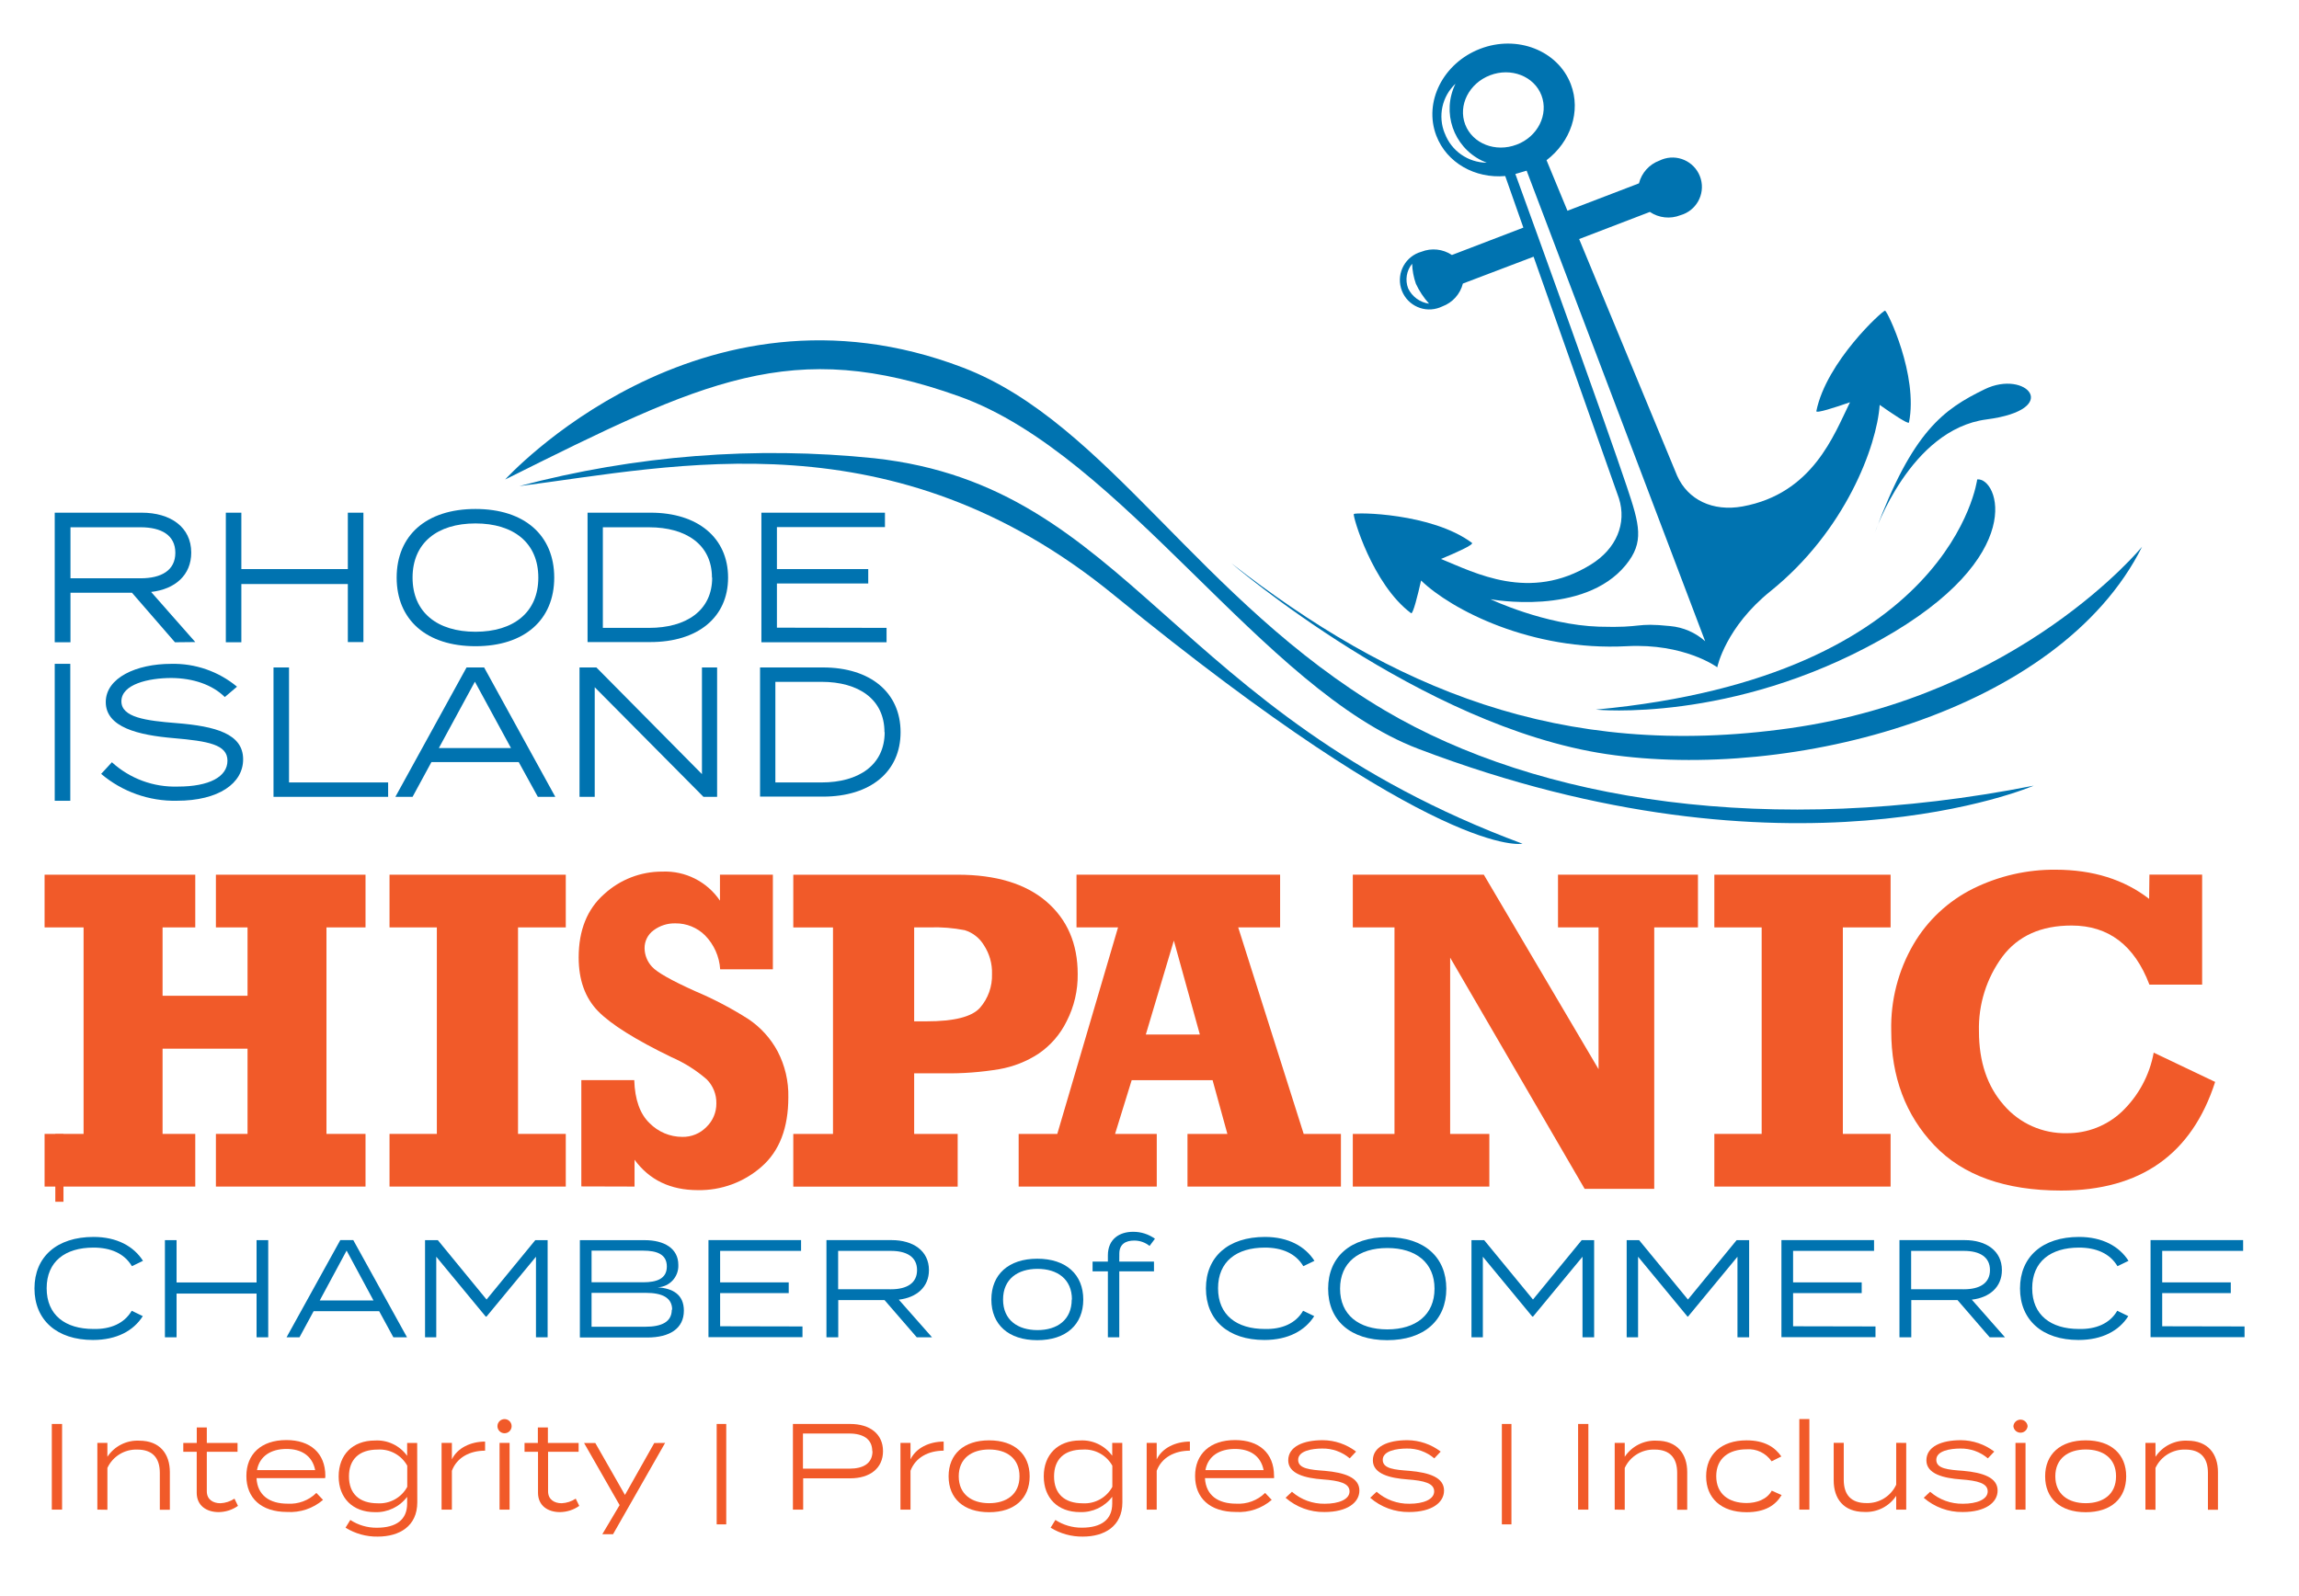
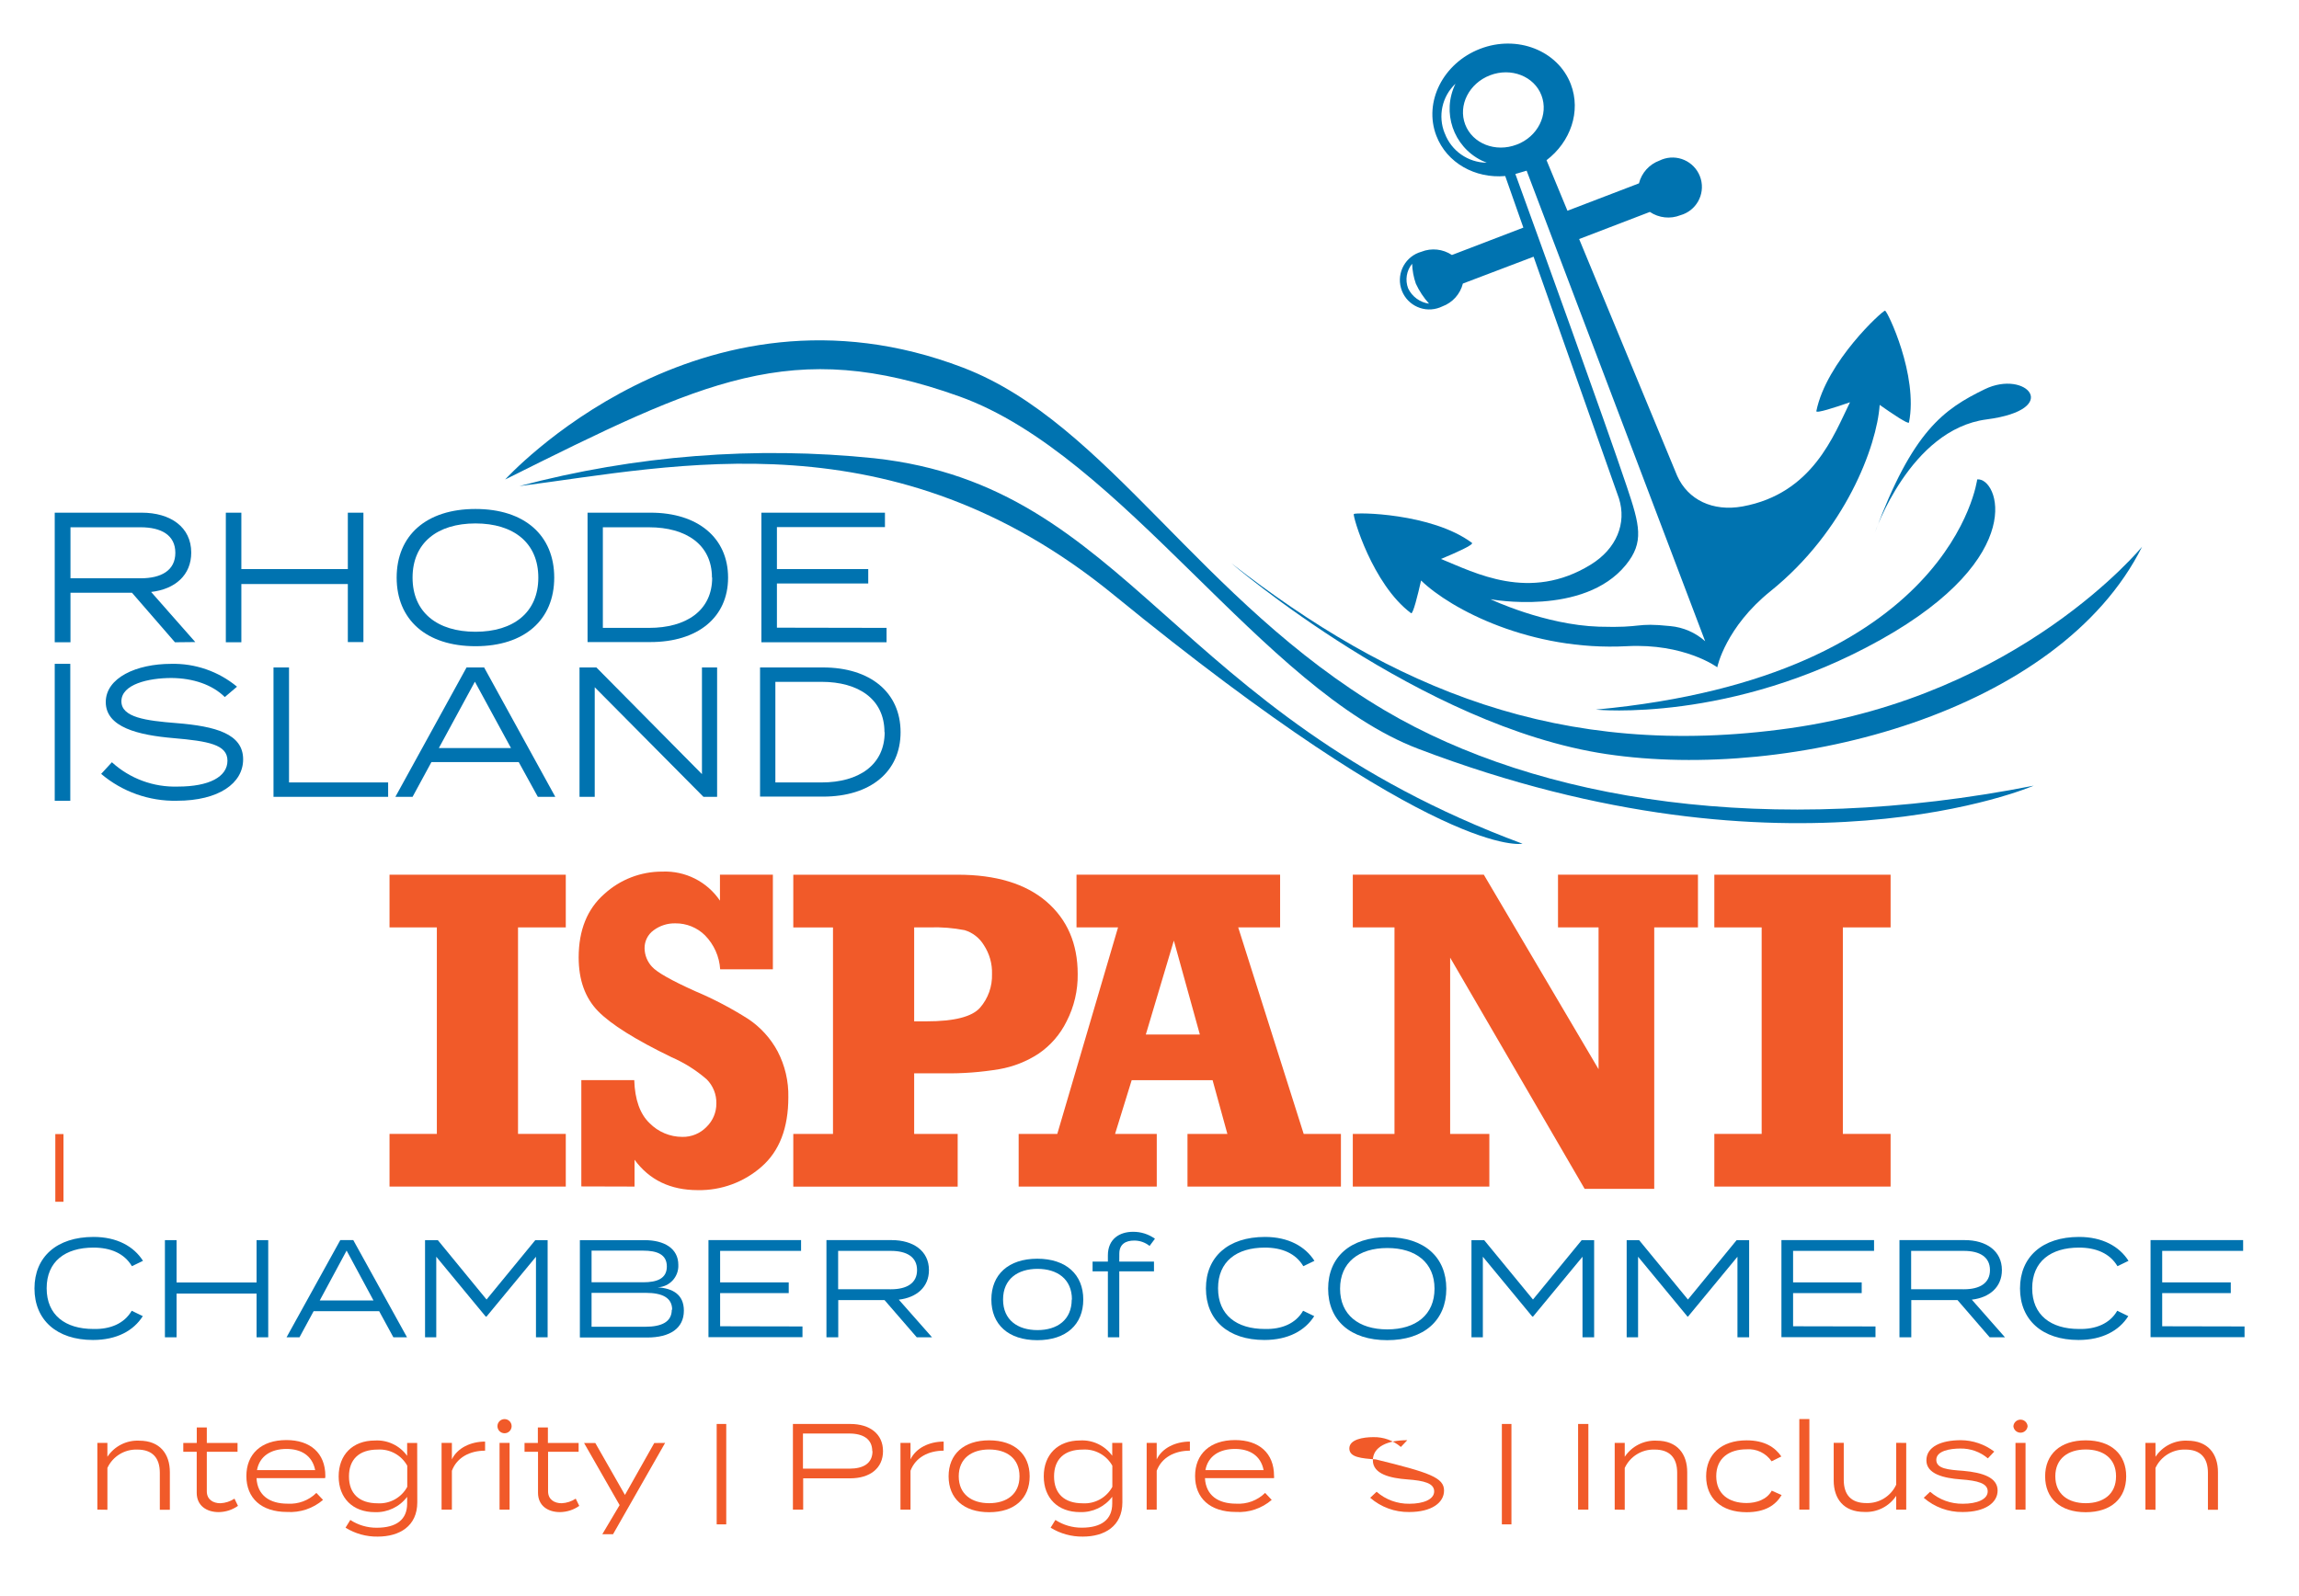
<svg xmlns="http://www.w3.org/2000/svg" version="1.1" id="Layer_1" x="0px" y="0px" width="171.715px" height="119.215px" viewBox="0 0 171.715 119.215" enable-background="new 0 0 171.715 119.215" xml:space="preserve">
  <title>RIHCC-Logo Final-2016</title>
  <path fill="#0073B0" d="M13.068,47.985l-3.21-3.7H5.264v3.7H4.088v-9.682h6.493c2.154,0,3.703,1.075,3.703,2.981  c0,1.685-1.204,2.736-2.997,2.941l3.298,3.744L13.068,47.985z M10.5,43.205c1.557,0,2.596-0.594,2.596-1.906  c0-1.313-1.04-1.906-2.596-1.906H5.264v3.812H10.5z" />
  <path fill="#0073B0" d="M27.144,38.302v9.666H25.98v-4.333h-7.953v4.35h-1.159v-9.682h1.159v4.213h7.953v-4.213h1.164V38.302z" />
  <path fill="#0073B0" d="M29.627,43.154c0-3.15,2.211-5.128,5.887-5.128c3.676,0,5.882,1.978,5.882,5.128  c0,3.149-2.211,5.125-5.882,5.125C31.842,48.278,29.627,46.3,29.627,43.154z M40.208,43.154c0-2.6-1.849-4.048-4.694-4.048  c-2.845,0-4.699,1.449-4.699,4.048c0,2.6,1.854,4.045,4.699,4.045C38.359,47.199,40.208,45.749,40.208,43.154z" />
  <path fill="#0073B0" d="M54.381,43.154c0,2.969-2.263,4.815-5.802,4.815h-4.694v-9.666h4.714  C52.118,38.302,54.381,40.18,54.381,43.154z M53.177,43.154c0-2.476-1.946-3.76-4.694-3.76h-3.455v7.515h3.455  c2.764,0,4.71-1.284,4.71-3.755H53.177z" />
  <path fill="#0073B0" d="M66.218,46.909v1.076h-9.349v-9.682h9.229v1.075h-8.069v3.139h6.821v1.075h-6.821v3.302L66.218,46.909z" />
  <path fill="#0073B0" d="M4.088,59.827V49.595H5.25v10.232H4.088z" />
  <path fill="#0073B0" d="M18.16,56.732c0,1.781-1.81,3.093-4.955,3.093c-2.064,0.041-4.073-0.672-5.65-2.006l0.803-0.871  c1.344,1.226,3.113,1.877,4.931,1.818c2.335,0,3.7-0.73,3.7-1.934s-1.42-1.46-4.033-1.686C10.344,54.922,7.9,54.344,7.9,52.454  c0-1.821,2.295-2.857,4.879-2.857c1.793-0.045,3.542,0.561,4.923,1.706l-0.911,0.774c-0.939-0.927-2.363-1.409-3.98-1.424  c-1.726,0-3.744,0.469-3.744,1.741c0,1.204,1.826,1.449,4.104,1.629C16.118,54.26,18.16,54.825,18.16,56.732z" />
  <path fill="#0073B0" d="M28.99,58.457v1.075h-8.562v-9.667h1.159v8.591L28.99,58.457L28.99,58.457z" />
  <path fill="#0073B0" d="M38.744,56.936h-6.52l-1.409,2.597h-1.284l5.316-9.667h1.313l5.316,9.667h-1.304L38.744,56.936z   M38.167,55.889L35.47,50.93l-2.692,4.959H38.167z" />
  <path fill="#0073B0" d="M53.562,49.866v9.667h-1.019l-8.122-8.189v8.189h-1.136v-9.667h1.26l7.885,7.969v-7.969H53.562z" />
  <path fill="#0073B0" d="M67.265,54.701c0,2.969-2.263,4.815-5.798,4.815h-4.698v-9.65h4.698  C65.002,49.866,67.265,51.732,67.265,54.701z M66.062,54.701c0-2.471-1.946-3.76-4.695-3.76h-3.454v7.516h3.454  c2.765,0,4.71-1.296,4.71-3.756H66.062z" />
  <path fill="#0073B0" d="M9.838,97.928l0.827,0.401c-0.682,1.087-1.946,1.782-3.72,1.782c-2.708,0-4.37-1.494-4.37-3.851  c0-2.354,1.662-3.848,4.414-3.848c1.746,0,3.009,0.707,3.691,1.786l-0.827,0.4c-0.569-0.963-1.604-1.389-2.873-1.389  c-2.106,0-3.495,1.035-3.495,3.038c0,2.002,1.389,3.042,3.495,3.042C8.229,99.32,9.277,98.891,9.838,97.928z" />
  <path fill="#0073B0" d="M20.034,92.652v7.259h-0.871v-3.267h-5.975v3.267h-0.87v-7.259h0.87v3.162h5.975v-3.162H20.034z" />
  <path fill="#0073B0" d="M28.32,97.96h-4.895l-1.055,1.95h-0.967l4.013-7.26h0.971l4.013,7.26h-1.019L28.32,97.96z M27.895,97.157  l-2.006-3.724l-2.006,3.724H27.895z" />
  <path fill="#0073B0" d="M40.903,92.652v7.259h-0.871v-6.019l-3.692,4.469h-0.064l-3.691-4.469v6.019h-0.838v-7.259h0.955  l3.639,4.437l3.64-4.437H40.903z" />
  <path fill="#0073B0" d="M51.079,97.92c0,1.328-1.047,2.006-2.729,2.006h-5.039v-7.273h4.834c1.473,0,2.52,0.621,2.52,1.847  c0.04,0.886-0.645,1.636-1.53,1.676c-0.009,0.001-0.018,0.001-0.027,0.001C50.24,96.251,51.079,96.704,51.079,97.92z M44.185,95.801  h3.848c1.035,0,1.774-0.269,1.774-1.18s-0.739-1.184-1.774-1.184h-3.848V95.801z M50.204,97.855c0-0.903-0.734-1.265-1.979-1.265  h-4.041v2.533h4.012c1.244,0,1.979-0.374,1.979-1.271h0.029V97.855z" />
  <path fill="#0073B0" d="M59.938,99.1v0.803h-7.022V92.65h6.917v0.804h-6.046v2.354h5.124v0.803h-5.124v2.476L59.938,99.1z" />
  <path fill="#0073B0" d="M68.473,99.91l-2.408-2.781H62.61v2.781h-0.882v-7.26h4.875c1.605,0,2.781,0.804,2.781,2.24  c0,1.264-0.915,2.053-2.251,2.209l2.48,2.811H68.473z M66.546,96.323c1.171,0,1.95-0.446,1.95-1.433c0-0.988-0.779-1.435-1.95-1.435  h-3.944v2.866L66.546,96.323L66.546,96.323z" />
  <path fill="#0073B0" d="M74.046,97.089c0-1.864,1.275-3.049,3.43-3.049c2.155,0,3.435,1.185,3.435,3.049  c0,1.866-1.276,3.038-3.435,3.038C75.318,100.126,74.046,98.955,74.046,97.089z M80.064,97.089c0-1.536-1.1-2.291-2.572-2.291  c-1.472,0-2.572,0.755-2.572,2.291c0,1.537,1.1,2.284,2.572,2.284c1.472,0,2.556-0.76,2.556-2.284H80.064z" />
  <path fill="#0073B0" d="M83.6,94.256h2.592v0.727H83.6v4.929h-0.851v-4.929h-1.143v-0.727h1.143v-0.465  c0-1.225,0.871-1.762,1.878-1.762c0.587-0.006,1.159,0.176,1.637,0.518l-0.401,0.538c-0.326-0.263-0.733-0.405-1.152-0.401  c-0.622,0-1.107,0.26-1.107,0.977L83.6,94.256z" />
  <path fill="#0073B0" d="M97.33,97.928l0.831,0.401c-0.687,1.087-1.95,1.782-3.724,1.782c-2.709,0-4.365-1.494-4.365-3.851  c0-2.354,1.656-3.848,4.412-3.848c1.742,0,3.007,0.707,3.693,1.786l-0.83,0.4c-0.572-0.963-1.606-1.389-2.873-1.389  c-2.107,0-3.496,1.035-3.496,3.038c0,2.002,1.389,3.042,3.496,3.042C95.725,99.32,96.773,98.891,97.33,97.928z" />
  <path fill="#0073B0" d="M99.2,96.279c0-2.364,1.657-3.848,4.413-3.848c2.757,0,4.414,1.482,4.414,3.848  c0,2.363-1.661,3.847-4.414,3.847C100.861,100.126,99.2,98.646,99.2,96.279z M107.146,96.279c0-1.951-1.395-3.038-3.527-3.038  c-2.137,0-3.527,1.087-3.527,3.038c0,1.949,1.389,3.041,3.527,3.041C105.756,99.32,107.146,98.229,107.146,96.279L107.146,96.279z" />
  <path fill="#0073B0" d="M119.068,92.652v7.259h-0.869v-6.019l-3.692,4.469h-0.06l-3.691-4.469v6.019h-0.85v-7.259h0.949l3.645,4.437  l3.639-4.437H119.068z" />
  <path fill="#0073B0" d="M130.646,92.652v7.259h-0.873v-6.019l-3.69,4.469h-0.044l-3.689-4.469v6.019h-0.852v-7.259h0.93l3.646,4.437  l3.637-4.437H130.646z" />
  <path fill="#0073B0" d="M140.083,99.1v0.803h-7.026V92.65h6.918v0.804h-6.047v2.354h5.125v0.803h-5.125v2.476L140.083,99.1z" />
  <path fill="#0073B0" d="M148.611,99.91l-2.404-2.781h-3.451v2.781h-0.883v-7.26h4.876c1.604,0,2.776,0.804,2.776,2.24  c0,1.264-0.914,2.053-2.248,2.209l2.476,2.811H148.611z M146.686,96.323c1.172,0,1.947-0.446,1.947-1.433  c0-0.988-0.775-1.435-1.947-1.435h-3.94v2.866L146.686,96.323L146.686,96.323z" />
  <path fill="#0073B0" d="M158.139,97.928l0.825,0.401c-0.68,1.087-1.946,1.782-3.718,1.782c-2.707,0-4.369-1.494-4.369-3.851  c0-2.354,1.662-3.848,4.413-3.848c1.741,0,3.009,0.707,3.69,1.786l-0.824,0.4c-0.571-0.963-1.607-1.389-2.873-1.389  c-2.106,0-3.496,1.035-3.496,3.038c0,2.002,1.39,3.042,3.496,3.042C156.534,99.32,157.585,98.891,158.139,97.928z" />
  <path fill="#0073B0" d="M167.648,99.1v0.803h-7.021V92.65h6.915v0.804h-6.045v2.354h5.123v0.803h-5.123v2.476L167.648,99.1z" />
-   <path fill="#F15A29" d="M160.521,67.156c-1.871-1.45-4.201-2.176-6.984-2.18c-2.137-0.019-4.244,0.467-6.16,1.412  c-1.859,0.926-3.412,2.371-4.46,4.166c-1.138,1.955-1.711,4.188-1.659,6.447c0,3.451,1.07,6.305,3.211,8.559  c2.139,2.256,5.299,3.385,9.475,3.388c5.931,0,9.768-2.706,11.508-8.117l-4.59-2.188c-0.307,1.688-1.141,3.232-2.381,4.414  c-1.108,1.045-2.582,1.619-4.104,1.605c-1.809,0.042-3.541-0.73-4.715-2.104c-1.232-1.401-1.852-3.238-1.852-5.504  c-0.054-2.004,0.563-3.967,1.748-5.578c1.168-1.556,2.893-2.33,5.17-2.328c2.76,0,4.697,1.472,5.814,4.414h3.938v-8.217h-3.938  L160.521,67.156z" />
  <polygon fill="#F15A29" points="141.211,88.65 141.211,84.715 137.645,84.715 137.645,69.287 141.211,69.287 141.211,65.35   128.046,65.35 128.046,69.287 131.581,69.287 131.581,84.715 128.046,84.715 128.046,88.65 " />
  <polygon fill="#F15A29" points="111.241,88.65 111.241,84.715 108.313,84.715 108.313,71.546 118.359,88.82 123.557,88.82   123.557,69.287 126.822,69.287 126.822,65.35 116.369,65.35 116.369,69.287 119.398,69.287 119.398,79.88 110.828,65.35   101.042,65.35 101.042,69.287 104.156,69.287 104.156,84.715 101.042,84.715 101.042,88.65 " />
  <path fill="#F15A29" d="M97.374,84.715l-4.89-15.428h3.129v-3.939H80.406v3.939h3.102L78.97,84.715h-2.885v3.936H86.4v-3.936h-3.114  l1.24-4.012h6.044l1.104,4.012h-2.98v3.936h11.461v-3.936H97.374z M85.582,77.292l2.094-7.019l1.943,7.019H85.582z" />
  <path fill="#F15A29" d="M78.159,67.357c-1.563-1.338-3.772-2.006-6.629-2.006H59.252v3.938h2.965v15.428h-2.965v3.937H71.53v-3.937  h-3.25v-4.528h2.231c1.383,0.021,2.765-0.082,4.129-0.311c1.044-0.182,2.042-0.574,2.929-1.154c0.9-0.613,1.624-1.449,2.103-2.429  c0.558-1.091,0.84-2.302,0.823-3.526C80.494,70.503,79.716,68.699,78.159,67.357z M73.199,75.289  c-0.599,0.679-1.937,1.018-4.012,1.016H68.28v-7.019h1.14c0.882-0.031,1.766,0.039,2.632,0.208c0.594,0.181,1.1,0.574,1.425,1.104  c0.425,0.644,0.642,1.4,0.617,2.17C74.124,73.691,73.805,74.593,73.199,75.289z" />
  <path fill="#F15A29" d="M47.395,88.65v-2.004c1.107,1.513,2.683,2.27,4.726,2.27c1.748,0.031,3.443-0.591,4.755-1.745  c1.338-1.164,2.006-2.896,2.006-5.196c0.026-1.191-0.25-2.373-0.802-3.43c-0.519-0.969-1.269-1.796-2.183-2.408  c-1.261-0.804-2.587-1.5-3.965-2.082c-1.784-0.803-2.861-1.412-3.234-1.83c-0.346-0.371-0.543-0.855-0.554-1.365  c-0.011-0.533,0.239-1.041,0.671-1.354c0.472-0.354,1.051-0.538,1.641-0.521c0.825-0.006,1.617,0.316,2.203,0.897  c0.67,0.683,1.072,1.582,1.131,2.536h3.937V65.35h-3.953v1.938c-0.961-1.42-2.591-2.242-4.305-2.17  c-1.606-0.006-3.154,0.592-4.338,1.677c-1.271,1.12-1.907,2.699-1.91,4.733c0,1.688,0.482,3.024,1.445,4.014  c0.963,0.986,2.792,2.135,5.489,3.441c0.958,0.416,1.845,0.974,2.632,1.658c0.475,0.478,0.734,1.129,0.718,1.801  c0.005,0.66-0.26,1.291-0.734,1.75c-0.473,0.49-1.129,0.761-1.81,0.746c-0.921,0-1.803-0.373-2.448-1.03  c-0.714-0.685-1.094-1.755-1.14-3.21H43.42v7.941L47.395,88.65z" />
  <polygon fill="#F15A29" points="42.259,88.65 42.259,84.715 38.692,84.715 38.692,69.287 42.259,69.287 42.259,65.35 29.094,65.35   29.094,69.287 32.629,69.287 32.629,84.715 29.094,84.715 29.094,88.65 " />
-   <polygon fill="#F15A29" points="14.585,88.65 14.585,84.715 12.142,84.715 12.142,78.348 18.489,78.348 18.489,84.715   16.126,84.715 16.126,88.65 27.301,88.65 27.301,84.715 24.384,84.715 24.384,69.287 27.301,69.287 27.301,65.35 16.126,65.35   16.126,69.287 18.489,69.287 18.489,74.395 12.142,74.395 12.142,69.287 14.585,69.287 14.585,65.35 3.33,65.35 3.33,69.287   6.243,69.287 6.243,84.715 3.33,84.715 3.33,88.65 " />
  <path fill="#F15A29" d="M4.132,89.785v-5.057h0.609v5.057H4.132z" />
  <path fill="#F15A29" d="M7.271,112.786v-4.984h0.75v1.036c0.525-0.793,1.429-1.251,2.379-1.204c1.545,0,2.287,0.991,2.287,2.351  v2.811h-0.75v-2.76c0-1.124-0.558-1.737-1.685-1.737c-0.952-0.032-1.831,0.509-2.23,1.372v3.125L7.271,112.786z" />
  <path fill="#F15A29" d="M17.775,112.505c-0.422,0.3-0.927,0.461-1.444,0.466c-0.895,0-1.638-0.475-1.638-1.445v-3.063H13.69v-0.658  h1.007v-1.158h0.75v1.158h2.295v0.658h-2.295v2.953c0,0.613,0.465,0.893,1.015,0.893c0.375-0.018,0.739-0.136,1.052-0.343  L17.775,112.505z" />
  <path fill="#F15A29" d="M21.475,112.341c0.8,0.052,1.583-0.239,2.155-0.804l0.498,0.521c-0.746,0.642-1.711,0.965-2.692,0.902  c-1.93,0-3.034-1.044-3.034-2.684c0-1.637,1.104-2.688,2.989-2.688c1.773,0,2.909,0.963,2.909,2.68  c0.002,0.058-0.004,0.111-0.02,0.166h-5.12C19.231,111.73,20.146,112.341,21.475,112.341z M19.195,109.833h4.346  c-0.221-1.108-1.071-1.581-2.143-1.581C20.247,108.252,19.388,108.781,19.195,109.833z" />
  <path fill="#F15A29" d="M31.168,112.24c0,1.793-1.344,2.561-2.953,2.561c-0.85,0.014-1.686-0.218-2.407-0.666l0.357-0.578  c0.585,0.385,1.271,0.586,1.97,0.582c1.464,0,2.275-0.599,2.275-1.803v-0.505c-0.568,0.751-1.467,1.177-2.407,1.144  c-1.666,0-2.708-1.06-2.708-2.672c0-1.613,1.043-2.681,2.708-2.681c0.945-0.056,1.852,0.377,2.407,1.144v-0.959h0.75L31.168,112.24z   M30.418,111.085v-1.581c-0.442-0.795-1.303-1.264-2.21-1.205c-1.373,0-2.143,0.723-2.143,2.008c0,1.284,0.77,2.006,2.143,2.006  C29.121,112.368,29.983,111.889,30.418,111.085L30.418,111.085z" />
  <path fill="#F15A29" d="M32.982,112.786v-4.984h0.77v1.229c0.401-0.844,1.401-1.329,2.48-1.329v0.679  c-1.135,0-2.103,0.502-2.48,1.501v2.905L32.982,112.786L32.982,112.786z" />
  <path fill="#F15A29" d="M37.155,106.551c0-0.293,0.237-0.529,0.53-0.529c0.292,0,0.529,0.236,0.529,0.529  c0,0.292-0.237,0.529-0.529,0.529S37.155,106.843,37.155,106.551z M38.062,112.786h-0.75v-4.984h0.75V112.786z" />
  <path fill="#F15A29" d="M43.266,112.505c-0.422,0.3-0.927,0.461-1.444,0.466c-0.899,0-1.637-0.475-1.637-1.445v-3.063h-1.007v-0.658  h0.995v-1.158h0.75v1.158h2.295v0.658h-2.282v2.953c0,0.613,0.465,0.893,1.015,0.893c0.375-0.018,0.739-0.136,1.051-0.343  L43.266,112.505z" />
  <path fill="#F15A29" d="M49.678,107.802l-3.889,6.822h-0.802l1.292-2.176l-2.653-4.638h0.839l2.214,3.879l2.188-3.879  L49.678,107.802z" />
  <path fill="#F15A29" d="M53.53,106.386h0.714v7.501H53.53V106.386z" />
  <path fill="#F15A29" d="M65.953,108.416c0,1.279-0.975,2.031-2.448,2.031H59.99v2.339h-0.766v-6.4h4.281  C64.978,106.386,65.953,107.136,65.953,108.416z M65.15,108.416c0-0.898-0.674-1.316-1.718-1.316h-3.458v2.625h3.471  c1.047,0,1.722-0.399,1.722-1.309H65.15z" />
  <path fill="#F15A29" d="M67.257,112.786v-4.984h0.75v1.229c0.402-0.844,1.396-1.329,2.476-1.329v0.679  c-1.131,0-2.103,0.502-2.476,1.501v2.905L67.257,112.786L67.257,112.786z" />
  <path fill="#F15A29" d="M70.852,110.297c0-1.645,1.124-2.688,3.026-2.688s3.029,1.043,3.029,2.688c0,1.646-1.124,2.682-3.029,2.682  C71.971,112.979,70.852,111.947,70.852,110.297z M76.148,110.297c0-1.352-0.971-2.005-2.271-2.005c-1.3,0-2.268,0.665-2.268,2.005  c0,1.342,0.972,2.008,2.268,2.008S76.148,111.646,76.148,110.297z" />
  <path fill="#F15A29" d="M83.832,112.24c0,1.793-1.344,2.561-2.953,2.561c-0.849,0.012-1.685-0.22-2.407-0.666l0.357-0.578  c0.586,0.381,1.271,0.582,1.97,0.578c1.46,0,2.275-0.599,2.275-1.803v-0.506c-0.569,0.751-1.466,1.177-2.407,1.145  c-1.665,0-2.708-1.059-2.708-2.674c0-1.611,1.043-2.679,2.708-2.679c0.945-0.056,1.853,0.377,2.407,1.143v-0.959h0.75L83.832,112.24  z M83.082,111.085v-1.581c-0.444-0.796-1.306-1.264-2.215-1.205c-1.368,0-2.138,0.723-2.138,2.008c0,1.284,0.77,2.006,2.138,2.006  C81.781,112.369,82.645,111.891,83.082,111.085L83.082,111.085z" />
  <path fill="#F15A29" d="M85.646,112.786v-4.984h0.75v1.229c0.4-0.844,1.398-1.329,2.479-1.329v0.679  c-1.137,0-2.105,0.502-2.479,1.501v2.905L85.646,112.786L85.646,112.786z" />
  <path fill="#F15A29" d="M92.334,112.341c0.8,0.05,1.585-0.241,2.159-0.804l0.493,0.521c-0.743,0.642-1.709,0.965-2.688,0.902  c-1.929,0-3.036-1.044-3.036-2.684c0-1.637,1.107-2.688,2.988-2.688c1.777,0,2.909,0.963,2.909,2.68c0.007,0.057,0.007,0.11,0,0.166  h-5.16C90.072,111.73,90.986,112.341,92.334,112.341z M90.057,109.833h4.324c-0.221-1.108-1.07-1.581-2.138-1.581  c-1.157,0-2.015,0.527-2.208,1.581H90.057z" />
-   <path fill="#F15A29" d="M101.535,111.361c0,0.896-0.906,1.604-2.607,1.604c-1.066,0.018-2.103-0.363-2.906-1.064l0.476-0.45  c0.676,0.594,1.551,0.911,2.45,0.896c1.035,0,1.851-0.316,1.851-0.924c0-0.605-0.741-0.802-2.006-0.895  c-1.267-0.092-2.573-0.4-2.573-1.422c0-1.02,1.102-1.508,2.573-1.508c0.901,0.004,1.776,0.303,2.495,0.852l-0.475,0.506  c-0.574-0.488-1.306-0.749-2.059-0.734c-0.759,0-1.793,0.172-1.793,0.844c0,0.67,0.898,0.74,1.984,0.821  C100.439,110.018,101.535,110.391,101.535,111.361z" />
-   <path fill="#F15A29" d="M107.857,111.361c0,0.896-0.905,1.604-2.607,1.604c-1.066,0.016-2.104-0.363-2.908-1.064l0.479-0.45  c0.678,0.594,1.552,0.911,2.451,0.896c1.03,0,1.848-0.316,1.848-0.924c0-0.605-0.738-0.802-2.008-0.895  c-1.27-0.092-2.571-0.4-2.571-1.422c0-1.02,1.101-1.508,2.571-1.508c0.902,0.006,1.777,0.305,2.496,0.852l-0.479,0.506  c-0.572-0.488-1.303-0.749-2.055-0.734c-0.764,0-1.795,0.172-1.795,0.844c0,0.67,0.896,0.74,1.982,0.821  C106.779,110.018,107.857,110.391,107.857,111.361z" />
+   <path fill="#F15A29" d="M107.857,111.361c0,0.896-0.905,1.604-2.607,1.604c-1.066,0.016-2.104-0.363-2.908-1.064l0.479-0.45  c0.678,0.594,1.552,0.911,2.451,0.896c1.03,0,1.848-0.316,1.848-0.924c0-0.605-0.738-0.802-2.008-0.895  c-1.27-0.092-2.571-0.4-2.571-1.422c0-1.02,1.101-1.508,2.571-1.508l-0.479,0.506  c-0.572-0.488-1.303-0.749-2.055-0.734c-0.764,0-1.795,0.172-1.795,0.844c0,0.67,0.896,0.74,1.982,0.821  C106.779,110.018,107.857,110.391,107.857,111.361z" />
  <path fill="#F15A29" d="M112.176,106.386h0.715v7.501h-0.715V106.386z" />
  <path fill="#F15A29" d="M117.87,112.786v-6.4h0.767v6.4H117.87z" />
  <path fill="#F15A29" d="M120.604,112.786v-4.984h0.75v1.036c0.525-0.793,1.432-1.25,2.379-1.204c1.545,0,2.287,0.991,2.287,2.351  v2.811h-0.75v-2.76c0-1.124-0.559-1.737-1.682-1.737c-0.953-0.032-1.834,0.509-2.234,1.372v3.125L120.604,112.786z" />
  <path fill="#F15A29" d="M130.454,112.979c-1.896,0-3.021-1.052-3.021-2.682c0-1.628,1.125-2.688,3.021-2.688  c1.362,0,2.131,0.529,2.596,1.205l-0.729,0.362c-0.418-0.612-1.129-0.954-1.864-0.897c-1.317,0-2.269,0.666-2.269,2.007  c0,1.34,0.948,2.007,2.269,2.007c0.722,0,1.521-0.258,1.876-0.924l0.738,0.329C132.624,112.448,131.852,112.979,130.454,112.979z" />
  <path fill="#F15A29" d="M134.393,112.786v-6.767h0.752v6.767H134.393z" />
  <path fill="#F15A29" d="M142.378,107.802v4.984h-0.749v-1.031c-0.527,0.794-1.43,1.251-2.381,1.204  c-1.546,0-2.287-0.988-2.287-2.354v-2.81h0.751v2.763c0,1.127,0.558,1.739,1.685,1.739c0.951,0.033,1.832-0.507,2.232-1.372v-3.13  L142.378,107.802z" />
  <path fill="#F15A29" d="M149.204,111.361c0,0.896-0.908,1.604-2.608,1.604c-1.068,0.016-2.104-0.363-2.91-1.064l0.479-0.45  c0.677,0.594,1.552,0.911,2.452,0.896c1.029,0,1.847-0.316,1.847-0.924c0-0.605-0.737-0.802-2.008-0.895  c-1.269-0.092-2.571-0.4-2.571-1.422c0-1.02,1.102-1.508,2.571-1.508c0.901,0.006,1.778,0.305,2.497,0.852l-0.477,0.506  c-0.572-0.487-1.305-0.748-2.057-0.734c-0.764,0-1.795,0.172-1.795,0.844c0,0.67,0.895,0.74,2.008,0.821  C148.107,110.018,149.204,110.391,149.204,111.361z" />
  <path fill="#F15A29" d="M150.383,106.551c0.024-0.294,0.284-0.512,0.579-0.486c0.257,0.022,0.462,0.229,0.483,0.486  c-0.024,0.293-0.283,0.512-0.575,0.485C150.609,107.014,150.404,106.809,150.383,106.551z M151.29,112.786h-0.751v-4.984h0.751  V112.786z" />
  <path fill="#F15A29" d="M152.754,110.297c0-1.645,1.125-2.688,3.031-2.688c1.902,0,3.023,1.043,3.023,2.688  c0,1.646-1.123,2.682-3.023,2.682C153.881,112.979,152.754,111.947,152.754,110.297z M158.05,110.297  c0-1.352-0.97-2.005-2.265-2.005c-1.299,0-2.271,0.665-2.271,2.005c0,1.342,0.971,2.008,2.271,2.008  C157.083,112.305,158.05,111.646,158.05,110.297z" />
  <path fill="#F15A29" d="M160.245,112.786v-4.984h0.751v1.036c0.523-0.793,1.43-1.25,2.379-1.204c1.545,0,2.287,0.991,2.287,2.351  v2.811h-0.749v-2.76c0-1.124-0.56-1.737-1.683-1.737c-0.953-0.032-1.834,0.509-2.234,1.372v3.125L160.245,112.786z" />
  <path fill="#0073B0" d="M140.798,23.208c-0.166-0.028-4.386,3.808-5.133,7.507c-0.039,0.193,1.399-0.272,2.513-0.662  c-1.203,2.444-2.777,6.821-8.025,7.784c-2.233,0.402-4.075-0.498-4.879-2.279l-7.326-17.699l5.283-2.026  c0.674,0.454,1.529,0.546,2.283,0.245c1.168-0.326,1.85-1.538,1.523-2.705c-0.327-1.167-1.538-1.849-2.705-1.522  c-0.132,0.037-0.26,0.086-0.385,0.147c-0.76,0.279-1.334,0.916-1.531,1.701l-5.341,2.046l-1.562-3.776  c1.791-1.364,2.592-3.644,1.813-5.678c-0.969-2.524-4.014-3.708-6.771-2.645c-2.762,1.063-4.24,3.969-3.273,6.493  c0.779,2.034,2.896,3.21,5.145,3.013l1.355,3.853l-5.336,2.046c-0.676-0.451-1.529-0.542-2.283-0.242  c-1.168,0.327-1.85,1.538-1.523,2.706c0.327,1.168,1.538,1.849,2.704,1.522c0.132-0.036,0.261-0.086,0.386-0.146  c0.763-0.281,1.336-0.919,1.535-1.707l5.28-2.006l6.376,18.056c0.59,1.862-0.178,3.764-2.109,4.951  c-4.556,2.809-8.66,0.598-11.181-0.425c1.088-0.454,2.474-1.067,2.312-1.203c-3.023-2.251-8.729-2.288-8.825-2.155  c-0.097,0.133,1.384,5.256,4.28,7.411c0.137,0.1,0.502-1.36,0.744-2.444c2.226,2.159,8.202,5.289,15.369,4.908  c4.276-0.229,6.713,1.544,6.756,1.577c0-0.053,0.637-3.002,3.975-5.687c5.59-4.502,7.943-10.833,8.154-13.919  c0.908,0.642,2.156,1.484,2.188,1.316C143.292,28.042,140.969,23.236,140.798,23.208z M105.175,21.543  c-0.237-0.622-0.124-1.323,0.298-1.838c0.019,0.508,0.111,1.012,0.28,1.492c0.252,0.543,0.584,1.046,0.985,1.489  C106.059,22.594,105.469,22.164,105.175,21.543z M107.911,9.97c-0.527-1.286-0.209-2.762,0.802-3.715  c-1.044,2.126-0.166,4.696,1.96,5.741c0.122,0.06,0.245,0.112,0.372,0.161c-1.395-0.013-2.638-0.881-3.129-2.187H107.911z   M127.361,47.908c-0.725-0.648-1.639-1.045-2.605-1.132c-2.673-0.28-1.949,0.148-5.324,0.044c-4.054-0.128-8.107-2.051-8.107-2.051  s6.965,1.304,10.113-2.563c1.385-1.702,1.035-2.978,0.067-5.863c-1.657-4.939-6.601-18.609-8.321-23.344l0.842-0.248L127.361,47.908  z M113.279,10.805c-1.572,0.602-3.291-0.069-3.84-1.501c-0.549-1.433,0.285-3.078,1.854-3.68s3.295,0.068,3.841,1.501  c0.546,1.432-0.276,3.089-1.851,3.68H113.279z" />
  <path fill="#0073B0" d="M65.311,34.237c-8.893-0.919-17.877-0.215-26.518,2.08c11.732-1.505,27.931-5.333,44.394,8.129  c24.396,19.937,30.531,18.589,30.531,18.589C87.396,53.265,84.406,36.337,65.311,34.237z" />
  <path fill="#0073B0" d="M133.691,54.405c-17.219,2.435-29.834-3.062-41.729-12.331c0,0,14.192,12.202,28.021,14.264  c13.826,2.063,33.828-3.101,40.013-15.496C160,40.842,150.917,51.973,133.691,54.405z" />
  <path fill="#0073B0" d="M147.68,35.818c0,0-1.869,14.718-28.49,17.198c0,0,10.1,1.031,21.27-5.216  C151.628,41.553,149.234,35.638,147.68,35.818z" />
  <path fill="#0073B0" d="M71.939,27.469c-19.786-7.575-34.207,8.354-34.207,8.354c14.846-7.395,21.423-10.689,33.929-6.204  c12.222,4.386,22.646,21.896,34.271,26.326c27.857,10.614,45.969,2.753,45.969,2.753c-19.701,3.884-36.961,1.171-48.461-5.618  C89.604,44.899,82.741,31.609,71.939,27.469z" />
  <path fill="#0073B0" d="M140.031,39.807c0,0,2.621-7.724,8.342-8.471c5.721-0.746,2.949-3.756-0.129-2.258  C145.166,30.574,142.848,32.203,140.031,39.807z" />
-   <path fill="#F15A29" d="M3.87,112.786v-6.4h0.767v6.4H3.87z" />
</svg>